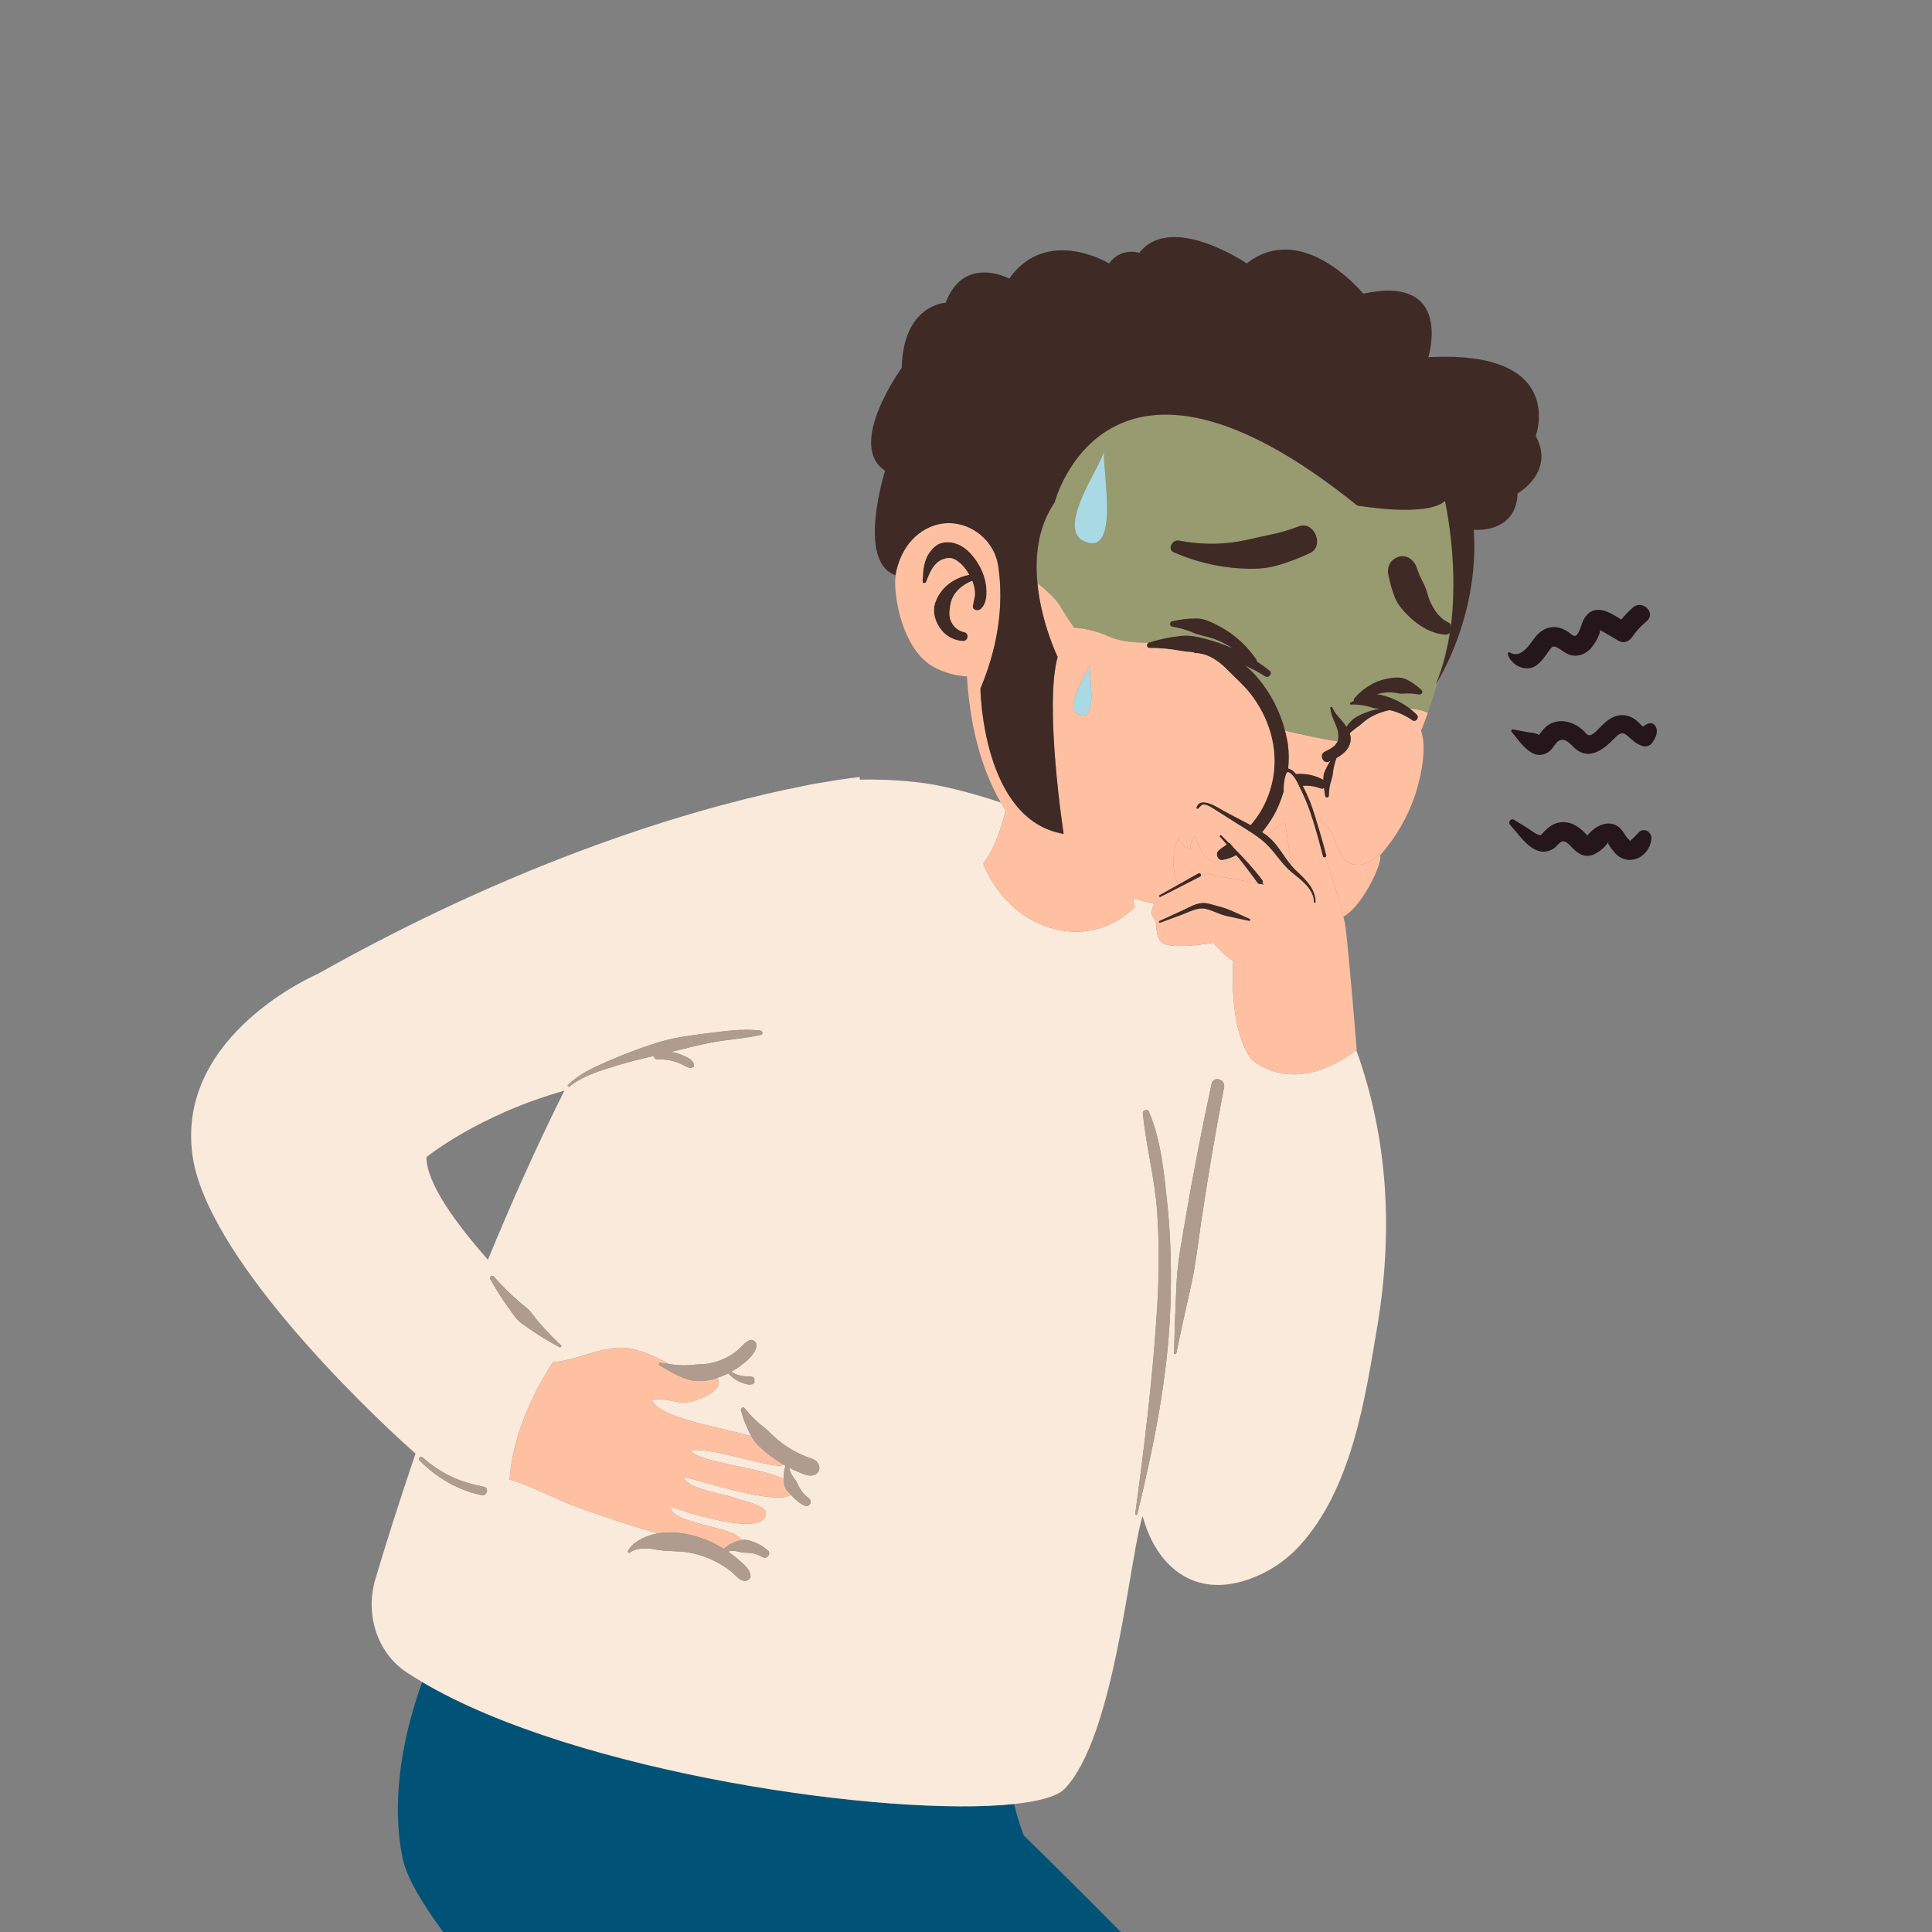
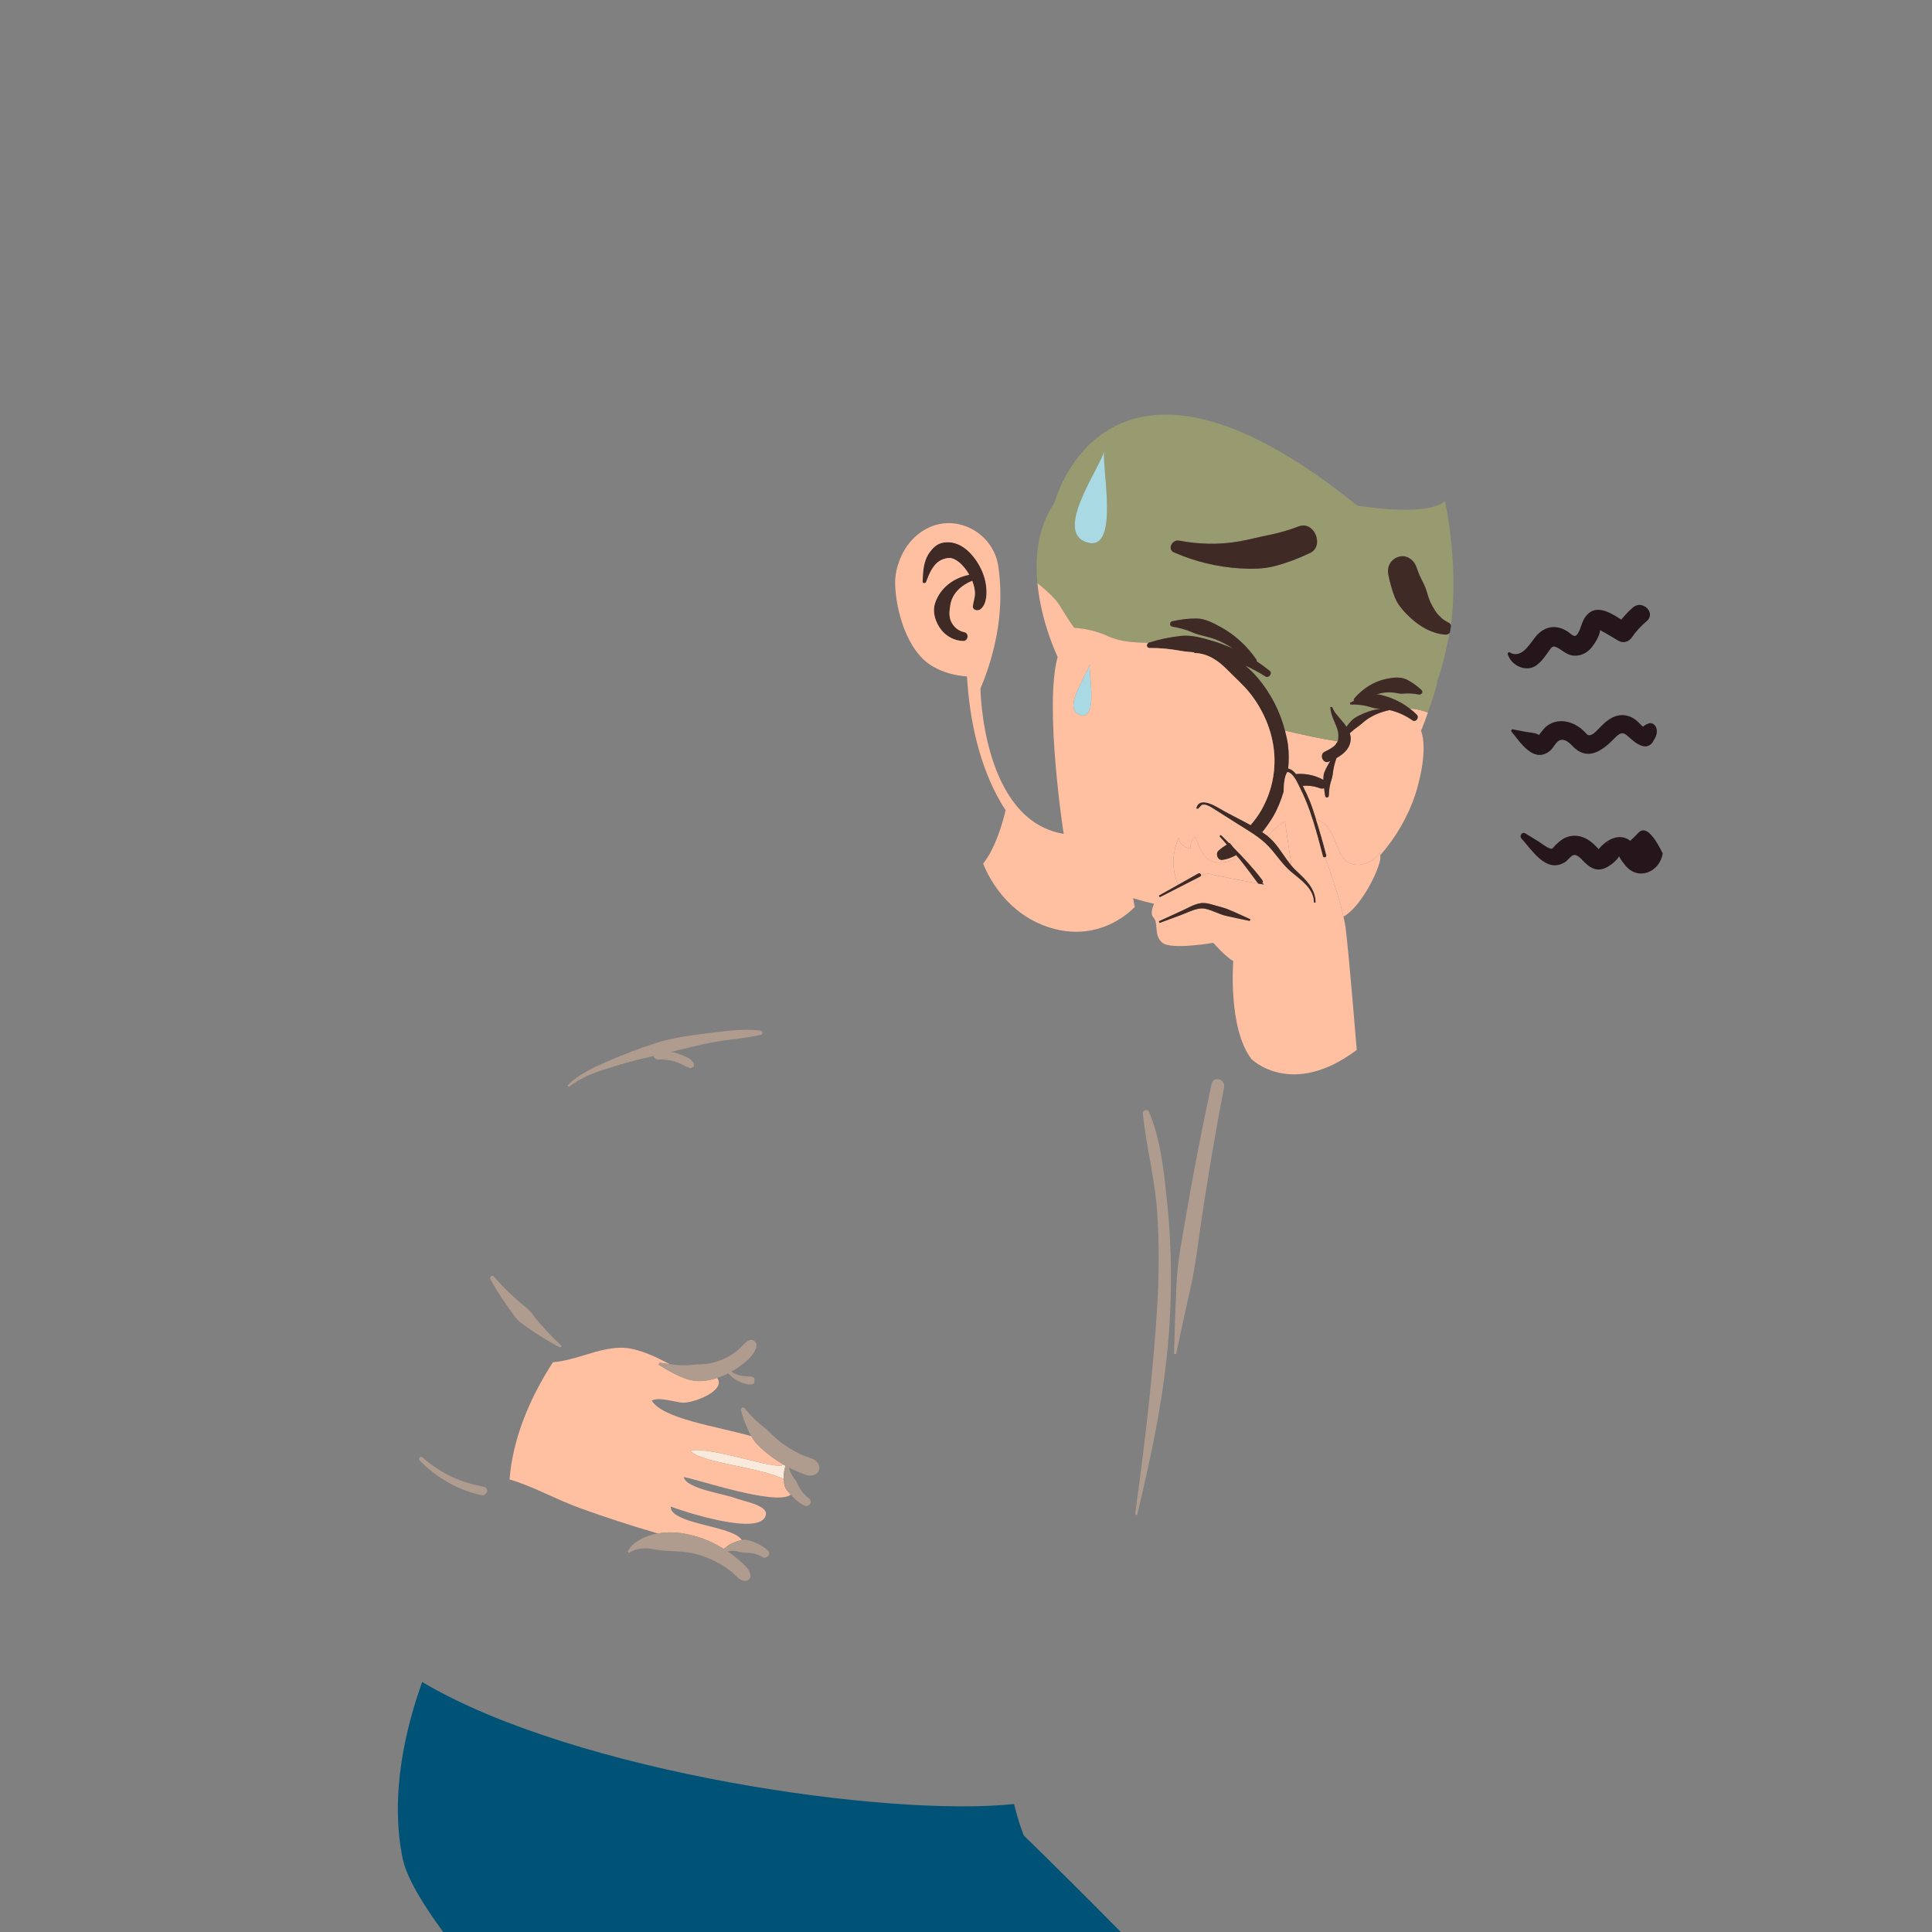
<svg xmlns="http://www.w3.org/2000/svg" version="1.1" id="栝鍣_1" x="0px" y="0px" width="500px" height="500px" viewBox="0 0 500 500" style="enable-background:new 0 0 500 500;" xml:space="preserve">
  <rect x="0" y="0" width="500" height="500" fill="#808080" stroke="none" />
  <g>
    <path style="fill:#A70F24;" d="M55.318,612.25c4.596,7.197,7.754,8.533,9.445,8.561c2.448-6.684,4.389-11.158,4.389-11.158   c5.292-0.641,13.075-0.791,22.39-0.596l14.847-12.91c-1.258,0.412-4.729,0.385-10.361-8.432c-2.26-3.529-4.638-5.867-7.056-7.295   l-35.855,28.846C53.859,610.16,54.598,611.123,55.318,612.25z" />
    <path style="fill:#003B58;" d="M214.023,618.699c2.541,0.484,5.095,0.879,7.553,1.264c3.62,0.566,7.264,0.672,10.911,0.777   c0.006,0,0.054,0.006,0.054,0.006l-0.004-0.006c2.826,0.082,5.652,0.158,8.471,0.461c1.296,0.139,1.588-2.027,0.31-2.281   c-4.146-0.822-8.46-1.447-12.748-1.795c-3.731-3.418-9.894-9.1-17.573-16.309l-3.291-1.209l-98.365-6.029l-2.951,2.568   l-14.847,12.91C126.934,609.793,184.617,615.549,214.023,618.699z" />
    <path style="fill:#005376;" d="M109.257,435.307c-4.261,11.865-8.461,29.178-5.033,45.748   c4.425,21.379,71.399,86.551,106.772,119.762c7.68,7.209,13.842,12.891,17.573,16.309c4.288,0.348,8.603,0.973,12.748,1.795   c1.278,0.254,0.986,2.42-0.31,2.281c-2.818-0.303-5.645-0.379-8.471-0.461l0.004,0.006c0,0-0.048-0.006-0.054-0.006   c-3.647-0.105-7.291-0.211-10.911-0.777c-2.458-0.385-5.012-0.779-7.553-1.264c-29.406-3.15-87.09-8.906-122.481-9.643   c-9.314-0.195-17.098-0.045-22.39,0.596c0,0-1.94,4.475-4.389,11.158c0.964,0.014,1.457-0.393,1.457-0.393l-8.166,35.441   l-2.584-0.221c-0.236,1.855-0.43,3.682-0.512,5.432c0,0,200.972,23.934,245.178,7.857c0,0,8.036-2.008,16.074-11.051   c0,0,22.103,4.02,47.221,3.016c25.115-1.006,23.236-32.15,23.236-32.15s14.939-20.094-121.695-153.715c0,0-1.256-2.959-2.526-8.15   C229.919,470.342,149.098,458.867,109.257,435.307z M268.434,543.818c10.545,12.215,20.438,24.973,30.117,37.877   c14.789,19.711,40.869,51.09,18.239,74.885l-0.364-0.281c9.051-12.104,6.894-28.973,0.657-41.846   c-6.218-12.836-15.722-24.207-24.218-35.578c-9.336-12.496-18.93-24.811-29.178-36.574c-4.855-5.576-9.857-11.025-15.038-16.301   c-5.354-5.451-11.556-10.289-16.617-15.979c-0.67-0.756,0.21-2.07,1.127-1.459c3.497,2.324,6.768,5.215,9.901,8.26   c0.987-2.414,1.685-4.965,1.949-7.559c0.136-1.338,0.443-2.615,0.655-3.941c0.222-1.379,0.306-2.779,0.312-4.176   c0.004-1.232,1.71-1.148,1.857,0c0.361,2.826,0.553,6.006-0.432,8.719c-0.955,2.637-2.281,5.105-3.931,7.369   c2.809,2.754,5.517,5.609,8.157,8.295C257.437,531.434,263.021,537.553,268.434,543.818z" />
    <path style="fill:#25161C;" d="M397.409,172.33c1.44-0.932,2.374-2.374,3.362-3.733c0.556-0.766,0.917-1.548,1.816-1.188   c1.686,0.675,2.672,2.1,4.635,2.269c1.854,0.157,3.52-0.694,4.682-2.111c0.857-1.045,2.104-3.066,2.219-4.515   c0.418,0.306,1.051,0.602,1.426,0.824c1.116,0.658,2.231,1.317,3.348,1.976c1.223,0.723,2.674,0.221,3.433-0.9   c1.081-1.6,2.38-2.974,3.854-4.221c2.468-2.089-1.097-5.623-3.548-3.548c-1.133,0.959-2.121,2.039-3.05,3.172   c-3.022-1.956-6.745-4.199-9.29-0.725c-0.963,1.313-1.1,2.968-1.955,4.32c-0.844,1.338-1.507,0.247-2.668-0.517   c-3.031-1.995-6.178-1.309-8.373,1.481c-1.578,2.005-3.703,5.776-6.733,3.843l-0.409,0.315   C390.841,172.059,394.718,174.07,397.409,172.33z" />
    <path style="fill:#25161C;" d="M426.646,187.239c-0.607,0.197-1.051,0.488-1.438,0.835c-0.702-0.591-1.329-1.373-2.017-1.871   c-1.365-0.988-3.053-1.396-4.71-0.961c-1.751,0.458-3.17,1.726-4.397,2.989c-0.653,0.67-1.285,1.446-2.137,1.876   c-0.992,0.501-1.275-0.124-1.967-0.825c-2.379-2.422-6.293-3.64-9.313-1.637c-0.714,0.475-1.23,1.092-1.754,1.758l-0.636,0.791   l-0.038,0.04c-0.506-0.574-2.521-0.673-3.173-0.798c-1.247-0.238-2.494-0.477-3.741-0.715l-0.271,0.465   c2.369,2.877,5.871,8.614,10.137,5.077c0.902-0.748,1.576-2.591,2.801-2.773c1.574-0.236,2.689,1.42,3.71,2.278   c3.692,3.109,7.362,0.126,10.054-2.624c1.133-1.159,1.99-1.949,3.329-0.802c1.314,1.127,2.364,2.28,4.095,2.754   c0.979,0.268,2.007-0.184,2.532-1.03c0.64-1.031,1.208-1.957,1.053-3.214C428.637,187.839,427.789,186.867,426.646,187.239z" />
-     <path style="fill:#25161C;" d="M424.113,215.417c-0.637,0.609-1.279,1.383-1.953,1.926c-0.43,0.346-0.061,0.448-0.514,0.049   c-1.152-1.019-1.574-2.614-2.932-3.521c-2.801-1.871-6.047,0.051-7.923,2.371l-0.567-0.624c-0.747-0.781-1.625-1.521-2.576-2.042   c-1.945-1.063-4.208-1.134-6.113,0.048c-0.76,0.472-1.487,1.143-2.111,1.786c-0.521,0.54-0.518,0.868-1.222,0.643   c-0.993-0.318-2.087-1.257-2.972-1.802c-1.135-0.695-2.27-1.392-3.403-2.088c-0.831-0.51-1.642,0.628-1.013,1.314   c2.868,3.132,6.436,9.154,11.309,6.102c0.641-0.403,1.518-1.714,2.297-1.833c0.83-0.127,1.771,0.913,2.256,1.419   c1.572,1.646,3.216,2.938,5.6,2.049c1.18-0.438,3.071-1.841,3.712-2.972c0.036-0.064,0.058-0.081,0.087-0.123   c0.042,0.045,0.083,0.085,0.136,0.199c0.339,0.729,0.962,1.464,1.46,2.092c3.295,4.138,8.975,1.796,9.704-3.094   C427.648,215.477,425.633,213.959,424.113,215.417z M416.068,218.11C415.89,218.098,415.925,217.958,416.068,218.11L416.068,218.11   z M416.244,218.089c-0.08,0.032-0.116,0.021-0.163,0.019C416.315,217.774,416.342,218.05,416.244,218.089z" />
+     <path style="fill:#25161C;" d="M424.113,215.417c-0.637,0.609-1.279,1.383-1.953,1.926c-0.43,0.346-0.061,0.448-0.514,0.049   c-2.801-1.871-6.047,0.051-7.923,2.371l-0.567-0.624c-0.747-0.781-1.625-1.521-2.576-2.042   c-1.945-1.063-4.208-1.134-6.113,0.048c-0.76,0.472-1.487,1.143-2.111,1.786c-0.521,0.54-0.518,0.868-1.222,0.643   c-0.993-0.318-2.087-1.257-2.972-1.802c-1.135-0.695-2.27-1.392-3.403-2.088c-0.831-0.51-1.642,0.628-1.013,1.314   c2.868,3.132,6.436,9.154,11.309,6.102c0.641-0.403,1.518-1.714,2.297-1.833c0.83-0.127,1.771,0.913,2.256,1.419   c1.572,1.646,3.216,2.938,5.6,2.049c1.18-0.438,3.071-1.841,3.712-2.972c0.036-0.064,0.058-0.081,0.087-0.123   c0.042,0.045,0.083,0.085,0.136,0.199c0.339,0.729,0.962,1.464,1.46,2.092c3.295,4.138,8.975,1.796,9.704-3.094   C427.648,215.477,425.633,213.959,424.113,215.417z M416.068,218.11C415.89,218.098,415.925,217.958,416.068,218.11L416.068,218.11   z M416.244,218.089c-0.08,0.032-0.116,0.021-0.163,0.019C416.315,217.774,416.342,218.05,416.244,218.089z" />
    <path style="fill:#F9EADC;" d="M203.273,379.33c-0.162-0.09-0.317-0.193-0.48-0.287c-1.717,1.637-18.133-4.666-24.169-3.676   c2.288,3.191,18.058,4.313,24.225,7.428c-0.004-0.283-0.033-0.582-0.024-0.844C202.854,381.063,203.033,380.188,203.273,379.33z" />
    <path style="fill:#FFC0A1;" d="M368.313,183.988c-1.166-0.353-2.329-0.55-3.494-0.632c0.646,0.494,1.262,1.028,1.84,1.606   c0.73,0.73-0.25,2.079-1.125,1.459c-1.774-1.253-3.783-2.16-5.897-2.651c-0.011,0.002-0.021,0.003-0.032,0.005   c-2.016,0.426-3.942,1.165-5.668,2.301c-0.98,0.646-1.778,1.515-2.742,2.164c-0.678,0.456-1.278,0.991-1.883,1.527   c0.149,0.435,0.252,0.875,0.25,1.32c-0.001,2.46-1.719,4.011-3.687,5.094c-0.479,1.358-0.825,2.75-0.964,4.194   c-0.09,0.929-0.508,1.837-0.7,2.756c-0.192,0.925-0.291,1.858-0.32,2.803c-0.017,0.512-0.792,0.647-0.912,0.124   c-0.159-0.693-0.224-1.403-0.303-2.108c-0.147,0.071-0.294,0.156-0.462,0.159c-0.433,0.007-0.814-0.196-1.215-0.326   c-1.236-0.401-2.6-0.507-3.85-0.41c0.678,1.332,1.311,2.685,1.867,4.069c0.59,1.466,1.045,2.98,1.528,4.483   c4.403,1.731,4.566,5.538,6.343,8.961c2.427,4.67,7.815,3.159,10.316-0.313c-0.057,0.26-0.029,0.511-0.004,0.764   c4.085-4.643,7.23-10.137,9.036-15.604c1.198-3.626,3.257-11.843,1.529-16.642c0.1-0.245,0.21-0.498,0.309-0.742   c0.515-1.307,1.03-2.616,1.467-3.964l-0.991-0.317L368.313,183.988z" />
    <path style="fill:#FFC0A1;" d="M333.386,198.912c0.812,0.177,1.478,0.738,2.014,1.433c0.313-0.045,0.632-0.059,0.957-0.06   c1.669-0.009,3.345,0.312,4.884,0.953c0.366,0.153,0.845,0.351,1.258,0.61c-0.016-0.684,0.013-1.373,0.248-1.953   c0.422-1.035,0.944-2.012,1.534-2.946c-0.144,0.062-0.29,0.13-0.432,0.189c-1.47,0.61-2.465-1.857-1.074-2.547   c0.992-0.493,2.02-0.998,2.784-1.77l0.635-0.939c0.002-0.006,0-0.012,0.003-0.016c-4.55-0.689-9.101-1.726-13.651-2.788   c0.32,1.256,0.623,2.519,0.788,3.816C333.589,194.9,333.554,196.912,333.386,198.912z" />
    <path style="fill:#3F2A25;" d="M255.15,151.193c-0.336-2.191-1.286-4.367-2.543-6.187c-1.355-1.961-3.163-3.747-5.51-4.426   c-1.146-0.33-2.437-0.347-3.582-0.007c-1.227,0.363-2.194,1.361-2.928,2.37c-1.585,2.178-1.742,4.951-1.817,7.544   c-0.017,0.563,0.735,0.572,0.913,0.116c0.81-2.081,1.708-4.518,3.804-5.625c0.593-0.312,1.605-0.604,2.35-0.583l0.126,0.012   l0.433,0.103l0.357,0.11c0.483,0.205,0.986,0.521,1.379,0.833c1.077,0.854,1.999,2.032,2.71,3.294   c-3.983,0.786-7.452,3.264-8.826,7.281c-0.817,2.386,0.104,5.175,1.647,7.064c1.384,1.692,3.438,2.753,5.628,2.803   c1.291,0.029,1.586-2.015,0.289-2.284c-1.498-0.312-2.662-1.26-3.36-2.615c-0.728-1.417-0.49-3.053-0.265-4.449   c0.49-3.044,2.91-5.126,5.641-6.23l0.102,0.229c0.358,0.977,0.605,1.989,0.617,3.033c0.012,1.14-0.432,2.154-0.541,3.275   c-0.107,1.106,1.295,1.363,1.979,0.814C255.51,156.261,255.461,153.205,255.15,151.193z" />
    <path style="fill:#989A70;" d="M372.713,174.117c0.377-1.259,0.723-2.549,0.989-3.805l0.239-0.912   c0.277-1.189,0.515-2.378,0.791-3.528c0.145-0.663,0.26-1.344,0.377-2.019c-0.277,0.259-0.639,0.422-1.074,0.39   c-3.363-0.253-6.287-1.917-8.759-4.136c-1.652-1.483-3.415-3.354-4.25-5.409c-0.78-1.915-1.304-3.936-1.718-5.957   c-0.426-2.073,0.582-3.973,2.631-4.636c2.025-0.655,3.988,0.774,4.635,2.632c0.174,0.499,0.354,0.995,0.545,1.487l0.285,0.718   c-0.012-0.037-0.012-0.035-0.021-0.067c-0.103-0.253-0.277-0.833,0,0c0.004,0.013,0.012,0.034,0.016,0.044   c0.355,0.802,0.758,1.574,1.154,2.355c0.537,1.055,0.765,2.188,1.145,3.299l0.369,0.992l0.203,0.442   c0.314,0.657,0.664,1.296,1.059,1.908l0.504,0.726l0.074,0.091l0.342,0.391l0.702,0.711l0.302,0.268l0.227,0.188l0.183,0.126   l0.401,0.261l0.816,0.449c0.29,0.142,0.475,0.367,0.605,0.618c0.025-0.155,0.063-0.318,0.082-0.471   c0.041-0.22,0.059-0.42,0.096-0.637c1.726-15.925-1.703-30.983-1.703-30.983c-4.7,4.309-22.713,1.175-22.713,1.175   c-65.006-52.475-78.32-0.783-78.32-0.783c-4.36,6.384-5.105,13.995-4.447,20.862c1.955,1.582,4.608,3.881,5.76,5.768   c1.347,2.22,2.537,4.162,3.766,5.789c2.973,0.198,5.986,0.912,8.84,2.22c3.075,1.403,6.638,1.614,10.412,1.673   c0.016-0.006,0.02-0.022,0.033-0.026c2.754-0.881,5.568-1.458,8.441-1.761c2.659-0.281,5.619,0.585,8.162,1.33   c1.768,0.519,3.473,1.191,5.146,1.932c-1.463-0.979-3.023-1.815-4.684-2.428c-1.833-0.677-3.802-0.904-5.587-1.67   c-1.74-0.748-3.591-1.251-5.452-1.58c-0.685-0.122-0.643-1.194,0-1.345c2.099-0.491,4.26-0.752,6.415-0.736   c2.103,0.016,4.308,1.19,6.124,2.176c3.731,2.025,6.893,4.954,9.29,8.449c0.108,0.157,0.093,0.313,0.089,0.467   c1.152,0.76,2.27,1.572,3.348,2.441c0.83,0.669-0.258,2.025-1.125,1.459c-1.657-1.077-3.398-1.981-5.18-2.798   c1.216,0.999,2.322,2.104,3.273,3.238c3.322,3.961,5.723,8.594,6.994,13.575c4.551,1.063,9.102,2.099,13.651,2.788   c0.165-0.495,0.177-1.086,0.169-1.622c-0.018-1.265-0.603-2.466-1.087-3.606c-0.496-1.168-0.94-2.34-0.995-3.621l0.457-0.062   c0.567,1.516,1.748,2.62,2.758,3.84c0.322,0.391,0.65,0.837,0.958,1.304c0.419-0.583,0.864-1.142,1.364-1.639   c0.859-0.856,2.137-1.414,3.238-1.885c1.336-0.572,2.738-0.926,4.162-1.159c-0.574-0.022-1.156-0.035-1.703-0.172   c-0.65-0.162-1.277-0.397-1.934-0.544c-1.35-0.302-2.723-0.404-4.102-0.353l-0.117-0.433c0.32-0.188,0.664-0.332,0.998-0.5   c-0.043-0.246-0.004-0.514,0.225-0.774c2.104-2.412,4.895-4.234,8.045-4.911c1.717-0.369,3.773-0.666,5.393,0.132   c1.415,0.698,2.701,1.649,3.857,2.716c0.551,0.506-0.041,1.286-0.678,1.165c-1.38-0.265-2.773-0.349-4.174-0.212   c-0.715,0.07-1.474-0.166-2.121-0.254c-0.529-0.073-1.217-0.098-1.809-0.083c-0.963,0.023-1.896,0.221-2.811,0.492   c0.735,0.031,1.527,0.265,2.209,0.467c2.286,0.675,4.436,1.759,6.318,3.204c1.165,0.082,2.328,0.279,3.494,0.632l0.236,0.079   l0.991,0.317c0.596-1.626,1.11-3.211,1.626-4.837c0.355-1.128,0.669-2.258,0.98-3.388c-0.335,0.564-0.537,0.876-0.537,0.876   C372.021,176.082,372.367,175.1,372.713,174.117z M280.835,140.197c-7.851-3.056,3.93-19.306,4.904-23.41   C285.227,121.761,289.896,143.726,280.835,140.197z M339.03,143.12c-2.889,1.362-5.873,2.527-8.963,3.349   c-2.958,0.787-5.978,0.821-9.019,0.64c-5.971-0.357-11.739-1.757-17.217-4.146c-1.854-0.81-0.432-3.388,1.289-3.056   c5.095,0.98,10.428,1.106,15.549,0.208c2.613-0.459,5.177-1.155,7.779-1.668c2.619-0.517,5.178-1.271,7.674-2.22   C340.131,134.698,342.851,141.316,339.03,143.12z" />
    <path style="fill:#3F2A25;" d="M336.123,136.225c-2.496,0.95-5.055,1.704-7.674,2.22c-2.603,0.514-5.166,1.209-7.779,1.668   c-5.121,0.899-10.454,0.773-15.549-0.208c-1.721-0.333-3.144,2.246-1.289,3.056c5.478,2.39,11.246,3.789,17.217,4.146   c3.041,0.181,6.061,0.147,9.019-0.64c3.09-0.821,6.074-1.986,8.963-3.349C342.851,141.316,340.131,134.698,336.123,136.225z" />
    <path style="fill:#3F2A25;" d="M374.879,161.126l-0.816-0.449l-0.401-0.261l-0.183-0.126l-0.227-0.188l-0.302-0.268l-0.702-0.711   l-0.342-0.391l-0.074-0.091l-0.504-0.726c-0.395-0.612-0.744-1.251-1.059-1.908l-0.203-0.442l-0.369-0.992   c-0.38-1.111-0.607-2.244-1.145-3.299c-0.396-0.781-0.799-1.553-1.154-2.355c-0.004-0.01-0.012-0.031-0.016-0.044   c0.01,0.032,0.01,0.031,0.021,0.067l-0.285-0.718c-0.191-0.492-0.371-0.988-0.545-1.487c-0.646-1.857-2.609-3.287-4.635-2.632   c-2.049,0.663-3.057,2.563-2.631,4.636c0.414,2.021,0.938,4.042,1.718,5.957c0.835,2.055,2.598,3.926,4.25,5.409   c2.472,2.219,5.396,3.883,8.759,4.136c0.436,0.032,0.797-0.13,1.074-0.39c0.054-0.051,0.096-0.112,0.143-0.17   c0.094-0.625,0.193-1.248,0.271-1.872c-0.011-0.023-0.027-0.045-0.039-0.067C375.354,161.493,375.169,161.268,374.879,161.126z" />
    <path style="fill:#A9DAE3;" d="M285.739,116.787c-0.975,4.104-12.755,20.354-4.904,23.41   C289.896,143.726,285.227,121.761,285.739,116.787z" />
    <path style="fill:#A9DAE3;" d="M279.3,184.979c5.036,1.961,2.442-10.245,2.727-13.008   C281.484,174.251,274.938,183.281,279.3,184.979z" />
    <path style="fill:#3F2A25;" d="M297.476,167.697c2.698-0.026,5.327,0.243,7.98,0.72c1.183,0.214,2.382,0.306,3.58,0.401L309.06,169   c3.556,0.034,6.358,2.063,8.749,4.521c1.883,1.935,3.938,3.69,5.629,5.81c3.436,4.306,5.76,9.664,6.286,15.164   c0.502,5.249-0.661,10.527-3.263,15.11c-0.796,1.402-1.759,2.689-2.799,3.913c-2.266-1.262-4.623-2.403-6.84-3.618   c-1.579-0.865-6.436-4.237-7.249-0.669l0.448,0.123l1.014-1.041c0.537-0.136,1.039-0.082,1.505,0.165   c0.402,0.144,0.742,0.344,1.104,0.563c0.739,0.448,1.464,0.924,2.194,1.386c1.48,0.938,2.961,1.876,4.441,2.814   c2.788,1.766,5.701,3.372,7.991,5.786c2.049,2.158,3.573,4.695,5.874,6.627c2.506,2.107,5.873,4.285,5.893,7.951h0.466   c0.005-3.703-2.657-6.066-5.159-8.427c-0.811-0.767-1.506-1.643-2.168-2.55c-1.618-2.213-3.016-4.628-5.156-6.31   c-0.039-0.032-0.065-0.074-0.106-0.105c-0.537-0.41-1.118-0.771-1.688-1.145l0.464,0.262l0.016,0.019   c1.089-1.354,2.044-2.729,2.782-3.979c1.188-2.009,2.033-4.176,2.709-6.39c0.041-2.285,0.302-4.309,0.997-5.193   c1.594,0.294,2.673,3.037,3.269,4.215c0.964,1.913,1.782,3.895,2.504,5.911c0.627,1.761,1.172,3.549,1.686,5.346   c0.079,0.275,0.166,0.547,0.242,0.823c0.512,1.829,0.992,3.666,1.466,5.504c0.083,0.321,0.386,0.37,0.62,0.269   c0.191-0.082,0.344-0.257,0.275-0.517c-0.814-3.161-1.707-6.308-2.71-9.418c-0.483-1.503-0.938-3.017-1.528-4.483   c-0.557-1.384-1.189-2.737-1.867-4.069c1.25-0.097,2.613,0.009,3.85,0.41c0.4,0.13,0.782,0.333,1.215,0.326   c0.168-0.003,0.314-0.088,0.462-0.159c0.079,0.705,0.144,1.415,0.303,2.108c0.12,0.523,0.896,0.388,0.912-0.124   c0.029-0.944,0.128-1.878,0.32-2.803c0.192-0.919,0.61-1.827,0.7-2.756c0.139-1.444,0.485-2.836,0.964-4.194   c1.968-1.083,3.686-2.633,3.687-5.094c0.002-0.444-0.101-0.885-0.25-1.32c0.604-0.536,1.205-1.071,1.883-1.527   c0.964-0.649,1.762-1.519,2.742-2.164c1.726-1.136,3.652-1.875,5.668-2.301c0.008-0.002,0.014-0.005,0.021-0.006   c0.005,0,0.007,0,0.012,0.001c2.114,0.491,4.123,1.398,5.897,2.651c0.875,0.619,1.855-0.729,1.125-1.459   c-0.578-0.578-1.194-1.112-1.84-1.606c-1.883-1.445-4.032-2.529-6.318-3.204c-0.682-0.202-1.474-0.436-2.209-0.467   c0.914-0.271,1.848-0.468,2.811-0.492c0.592-0.015,1.279,0.01,1.809,0.083c0.647,0.089,1.406,0.325,2.121,0.254   c1.4-0.136,2.794-0.052,4.174,0.212c0.637,0.121,1.229-0.659,0.678-1.165c-1.156-1.067-2.442-2.019-3.857-2.716   c-1.619-0.798-3.676-0.5-5.393-0.132c-3.15,0.676-5.941,2.499-8.045,4.911c-0.229,0.26-0.268,0.528-0.225,0.774   c-0.334,0.168-0.678,0.313-0.998,0.5l0.117,0.433c1.379-0.051,2.752,0.051,4.102,0.353c0.656,0.146,1.283,0.382,1.934,0.544   c0.547,0.137,1.129,0.149,1.703,0.172c-1.424,0.232-2.826,0.586-4.162,1.159c-1.102,0.471-2.379,1.029-3.238,1.885   c-0.5,0.498-0.945,1.057-1.364,1.639c-0.308-0.467-0.636-0.914-0.958-1.304c-1.01-1.221-2.19-2.324-2.758-3.84l-0.457,0.062   c0.055,1.281,0.499,2.453,0.995,3.621c0.484,1.141,1.069,2.342,1.087,3.606c0.008,0.536-0.004,1.127-0.169,1.622   c-0.003,0.004-0.001,0.01-0.003,0.016l-0.635,0.939c-0.765,0.771-1.792,1.276-2.784,1.77c-1.391,0.689-0.396,3.157,1.074,2.547   c0.142-0.059,0.288-0.127,0.432-0.189c-0.59,0.934-1.112,1.912-1.534,2.946c-0.235,0.58-0.264,1.269-0.248,1.953   c-0.413-0.26-0.892-0.457-1.258-0.61c-1.539-0.642-3.215-0.962-4.884-0.953c-0.325,0.001-0.644,0.015-0.957,0.06   c-0.536-0.695-1.202-1.256-2.014-1.433c0.168-2,0.203-4.012-0.053-6.018c-0.165-1.297-0.468-2.56-0.788-3.816   c-1.271-4.98-3.672-9.614-6.994-13.575c-0.951-1.134-2.058-2.239-3.273-3.238c1.781,0.816,3.522,1.721,5.18,2.798   c0.867,0.566,1.955-0.79,1.125-1.459c-1.078-0.869-2.195-1.682-3.348-2.441c0.004-0.153,0.02-0.31-0.089-0.467   c-2.397-3.495-5.559-6.424-9.29-8.449c-1.816-0.986-4.021-2.16-6.124-2.176c-2.155-0.016-4.316,0.246-6.415,0.736   c-0.643,0.151-0.685,1.223,0,1.345c1.861,0.329,3.712,0.833,5.452,1.58c1.785,0.766,3.754,0.993,5.587,1.67   c1.66,0.613,3.221,1.449,4.684,2.428c-1.674-0.741-3.379-1.414-5.146-1.932c-2.543-0.745-5.503-1.611-8.162-1.33   c-2.873,0.303-5.688,0.88-8.441,1.761c-0.014,0.004-0.018,0.021-0.033,0.026C296.577,166.622,296.683,167.705,297.476,167.697z" />
    <path style="fill:#003B58;" d="M247.402,509.865c0.984-2.713,0.793-5.893,0.432-8.719c-0.147-1.148-1.854-1.232-1.857,0   c-0.006,1.396-0.09,2.797-0.312,4.176c-0.212,1.326-0.52,2.604-0.655,3.941c-0.265,2.594-0.962,5.145-1.949,7.559   c-3.134-3.045-6.404-5.936-9.901-8.26c-0.917-0.611-1.797,0.703-1.127,1.459c5.062,5.689,11.264,10.527,16.617,15.979   c5.181,5.275,10.183,10.725,15.038,16.301c10.248,11.764,19.842,24.078,29.178,36.574c8.496,11.371,18,22.742,24.218,35.578   c6.236,12.873,8.394,29.742-0.657,41.846l0.364,0.281c22.63-23.795-3.45-55.174-18.239-74.885   c-9.68-12.904-19.572-25.662-30.117-37.877c-5.412-6.266-10.997-12.385-16.805-18.289c-2.641-2.686-5.349-5.541-8.157-8.295   C245.121,514.971,246.447,512.502,247.402,509.865z" />
    <path style="fill:#FFC0A1;" d="M310.125,226.053c0.394-0.223,0.758,0.19,0.691,0.522c1.055-0.36,1.883-0.553,2.243-0.434   c1.13,0.378,9.488,1.958,12.771,2.573c-0.113-0.047-0.235-0.075-0.322-0.193c-1.57-2.097-3.092-4.219-4.752-6.251   c-0.145-0.177-0.307-0.339-0.453-0.517c-0.96,0.514-1.895,1.142-2.945,1.323c-5.146,0.889-6.422-2.176-7.983-6.567   c-0.928,0.647-1.368,1.976-1.251,3.126c-1.467-0.243-2.898-1.312-3.126-2.814c-1.707,4.367-1.775,7.906-0.122,12.18   C306.624,228.019,308.375,227.035,310.125,226.053z" />
    <path style="fill:#FFC0A1;" d="M333.176,222.631l1.032,1.162l-1.411-9.399c0,0-0.089-0.692-0.2-1.748   c-1.597,0.766-3.083,2.181-4.577,3.675C330.16,218.003,331.558,220.418,333.176,222.631z" />
    <path style="fill:#FFC0A1;" d="M346.887,220.886c-1.776-3.423-1.939-7.23-6.343-8.961c1.003,3.11,1.896,6.257,2.71,9.418   c0.068,0.259-0.084,0.435-0.275,0.517c1.605,4.581,3.678,10.826,4.715,15.354c4.394-2.397,8.906-11.369,9.51-14.765   c0.072-0.399,0.029-0.758-0.004-1.112c-0.025-0.253-0.053-0.503,0.004-0.764C354.702,224.045,349.313,225.557,346.887,220.886z" />
    <path style="fill:#3F2A25;" d="M326.166,228.778c0.608,0.114,0.992,0.184,0.992,0.184l-0.428-0.518   C326.613,228.634,326.41,228.753,326.166,228.778z" />
-     <path style="fill:#F9EADC;" d="M323.868,274.078c-6.108-7.99-4.698-25.378-4.698-25.378c-1.881-0.94-5.17-4.7-5.17-4.7   s-10.81,1.881-13.158,0c-2.351-1.879-0.939-5.169-2.351-6.578c-0.713-0.714-0.461-2.148,0.203-3.516   c-1.823-0.408-3.638-0.896-5.437-1.449c0.203,1.438,0.427,2.248,0.427,2.248s-8.318,9.405-21.604,5.476   c-13.288-3.932-17.629-16.711-17.629-16.711c3.023-3.749,4.879-9.938,5.808-13.793c-0.426-0.651-0.849-1.301-1.243-1.979   c-8.355-2.767-16.004-4.678-22.152-5.313c-5.412-0.558-10.135-0.709-14.36-0.616c0.012-0.41,0.018-0.671,0.018-0.671   s-3.513,0.325-9.946,1.454c-1.699,0.251-3.273,0.544-4.708,0.878c-22.413,4.394-68.683,16.556-125.689,48.647   c0,0-36.585,15.594-32.386,46.781c3.438,25.541,42.654,63.934,57.739,77.336c-4.45,13.086-7.941,24.287-10.362,32.381   c-2.775,9.289,0.481,19.215,8.067,24.232c1.282,0.85,2.636,1.68,4.021,2.498c39.841,23.561,120.662,35.035,153.189,31.57   c6.617-0.705,11.274-2.016,13.136-3.982c12.547-13.242,16.344-56.461,19.784-69.365c0.084-0.313,0.213-0.738,0.345-1.172   c3.109,11.799,12.104,21.021,26.16,16.789c5.482-1.65,10.506-4.801,14.379-9.018c13.541-14.744,17.012-37.889,20.181-56.803   c4.087-24.381,2.89-48.404-5.413-71.523C334.166,284.363,323.868,274.078,323.868,274.078z M130.185,336.426   c-1.179-1.754-2.273-3.563-3.296-5.41c-0.301-0.541,0.445-1.16,0.875-0.676c1.403,1.578,2.87,3.102,4.404,4.557   c0.771,0.732,1.559,1.447,2.361,2.146c0.76,0.662,1.619,1.26,2.33,1.971c0.744,0.744,1.346,1.689,2.021,2.496   c0.65,0.779,1.317,1.545,1.998,2.297c1.421,1.564,2.909,3.064,4.456,4.504l-0.338,0.439c-1.914-1.008-3.788-2.09-5.606-3.258   c-0.881-0.566-1.749-1.15-2.605-1.752c-0.884-0.625-1.884-1.236-2.658-1.992c-0.775-0.758-1.402-1.756-2.046-2.627   C131.429,338.236,130.796,337.34,130.185,336.426z M157.279,274.662c4.067-1.777,8.221-3.354,12.446-4.711   c4.247-1.363,8.745-1.961,13.16-2.51c4.508-0.559,9.37-1.293,13.89-0.73c0.578,0.072,0.809,0.938,0.147,1.094   c-4.179,0.99-8.555,1.184-12.782,1.99c-3.541,0.674-7.005,1.631-10.504,2.447c0.509,0.094,1.025,0.166,1.521,0.316   c0.813,0.244,1.609,0.566,2.373,0.943c0.402,0.199,0.844,0.404,1.181,0.705l0.781,0.842l0.13,1.014l-0.943,0.385l-1.045-0.387   c-0.408-0.154-0.775-0.406-1.165-0.602c-0.612-0.309-1.249-0.553-1.905-0.752c-1.422-0.426-2.843-0.586-4.328-0.504   c-0.533,0.029-0.972-0.414-1.072-0.916c-3.166,0.719-6.316,1.496-9.426,2.449c-4.338,1.328-8.913,2.648-12.481,5.564l-0.394-0.395   C149.783,277.986,153.543,276.295,157.279,274.662z M110.366,299.459c0,0,13.303-10.887,35.7-17.201   c-7.259,14.488-13.875,29.352-19.785,43.756C117.785,316.408,110.366,306.121,110.366,299.459z M109.38,377.191   c2.229,1.992,4.726,3.656,7.423,4.949c2.696,1.293,5.522,2.07,8.445,2.65c1.409,0.279,0.809,2.43-0.592,2.152   c-6.046-1.203-11.767-4.605-16.065-8.963C108.083,377.465,108.848,376.717,109.38,377.191z M192.467,409.107   c-1.313-0.264-2.252-1.619-3.27-2.426c-1-0.791-2.076-1.492-3.186-2.119c-2.28-1.287-4.738-2.184-7.305-2.699   c-2.984-0.6-6.006-0.256-8.982-0.84c-2.363-0.465-4.877-0.586-6.916,0.895l-0.381-0.383c1.323-2.451,3.904-3.65,6.473-4.406   c0.449-0.131,0.902-0.18,1.355-0.266c-0.226-0.068-0.466-0.146-0.689-0.211c-6.479-1.885-12.933-4.016-19.284-6.293   c-6.413-2.295-12.302-5.717-18.4-7.475c0.774-10.709,5.44-21.451,11.222-30.34c5.917-0.465,11.498-3.633,17.441-3.756   c3.831-0.08,8.187,1.904,11.569,3.627c0.413,0.209,0.808,0.422,1.204,0.633c1.59,0.209,3.187,0.361,4.793,0.273   c1.08-0.061,2.129-0.23,3.211-0.252c0.897-0.016,1.779-0.109,2.658-0.297c1.975-0.42,3.815-1.184,5.508-2.289   c0.781-0.51,1.501-1.09,2.173-1.74c0.78-0.758,1.331-1.5,2.359-1.92c0.808-0.33,1.829,0.51,1.764,1.342   c-0.179,2.277-2.721,4.234-4.429,5.516c-0.668,0.502-1.406,0.902-2.137,1.311c0.707,0.426,1.453,0.783,2.257,0.98   c0.602,0.148,1.073,0.215,1.692,0.227l0.895-0.027l0.829,0.234l0.344,0.273v1.184l-0.456,0.365l-1.061,0.092l-0.966-0.223   c-0.657-0.191-1.3-0.457-1.901-0.779c-0.896-0.48-1.662-1.145-2.354-1.885c-0.93,0.469-1.906,0.838-2.897,1.152   c2.435,3.379-6.267,6.566-8.891,6.428c-1.805-0.098-6.517-1.627-8.028-0.514c2.938,4.695,16.511,6.566,25.779,9.191   c-0.135-0.238-0.282-0.467-0.411-0.723c-0.969-1.91-1.741-3.918-2.283-5.992c-0.129-0.496,0.571-1.002,0.933-0.541   c1.222,1.553,2.602,2.969,4.12,4.232c0.769,0.641,1.562,1.203,2.261,1.922c0.689,0.711,1.414,1.383,2.171,2.02   c1.413,1.189,3.082,2.281,4.793,3.184c0.819,0.432,1.636,0.818,2.407,1.119c1.067,0.418,2.342,0.613,3.082,1.553   c0.921,1.174,0.635,2.752-0.86,3.264c-1.265,0.43-2.489-0.146-3.659-0.613c-0.957-0.385-1.892-0.818-2.813-1.283   c0.173,0.537,0.313,1.086,0.584,1.588c0.215,0.396,0.457,0.779,0.72,1.145l0.184,0.248l0.083,0.094   c0.265,0.328,0.413,0.609,0.572,0.998l0.044,0.107l0.132,0.281l0.323,0.617c0.204,0.359,0.487,0.803,0.694,1.074   c0.436,0.576,1.1,1.246,1.746,1.717c1.154,0.842,0.181,2.557-1.126,1.926c-1.368-0.658-2.497-1.676-3.498-2.809   c-3.874,3.037-25.022-4.271-27.716-4.553c0.68,3.051,10.463,4.307,13.485,5.506c1.531,0.609,8.076,1.746,7.792,4.078   c-0.766,6.291-22.59-1.141-24.613-1.943c-0.354,3.563,10.651,4.762,15.392,6.672c1.729,0.693,2.618,1.383,2.978,2.008   c0.184-0.029,0.373-0.111,0.551-0.111c1.154,0,2.433,0.521,3.466,0.982c0.999,0.447,1.904,1.064,2.726,1.787   c0.972,0.855-0.285,2.375-1.351,1.75c-0.774-0.453-1.581-0.775-2.455-0.977c-0.843-0.195-1.662-0.115-2.607-0.232   c-0.876-0.105-1.685-0.4-2.581-0.432c-0.469-0.016-0.923,0.104-1.383,0.158c1.18,0.807,2.329,1.678,3.374,2.65   c1.107,1.027,2.351,2.039,2.515,3.602C194.331,408.729,193.263,409.268,192.467,409.107z M313.568,280.482   c0.457-2.115,3.629-1.203,3.225,0.891c-2.215,11.527-4.194,23.096-5.91,34.709c-0.857,5.799-1.482,11.619-2.793,17.336   c-1.299,5.662-2.531,11.34-3.711,17.029l-0.547-0.074c0.152-6.043,0.365-12.082,0.651-18.117c0.265-5.592,1.342-11.1,2.281-16.611   C308.769,303.873,311.047,292.154,313.568,280.482z M294.338,391.875c-0.087,0.357-0.586,0.195-0.539-0.148   c2.389-17.52,4.548-35.271,5.646-52.922c0.52-8.355,0.597-16.744,0.032-25.1c-0.587-8.668-2.867-17.031-3.709-25.604   c-0.079-0.803,1.233-1.176,1.557-0.424c3.171,7.367,3.979,16.23,4.798,24.18c0.923,8.947,1.091,17.963,0.747,26.947   C302.174,356.949,298.555,374.266,294.338,391.875z" />
    <path style="fill:#AF9C8F;" d="M302.122,311.857c-0.819-7.949-1.627-16.813-4.798-24.18c-0.323-0.752-1.636-0.379-1.557,0.424   c0.842,8.572,3.122,16.936,3.709,25.604c0.564,8.355,0.487,16.744-0.032,25.1c-1.098,17.65-3.257,35.402-5.646,52.922   c-0.047,0.344,0.452,0.506,0.539,0.148c4.217-17.609,7.836-34.926,8.531-53.07C303.213,329.82,303.045,320.805,302.122,311.857z" />
    <path style="fill:#AF9C8F;" d="M304.483,332.256c-0.286,6.035-0.499,12.074-0.651,18.117l0.547,0.074   c1.18-5.689,2.412-11.367,3.711-17.029c1.311-5.717,1.936-11.537,2.793-17.336c1.716-11.613,3.695-23.182,5.91-34.709   c0.404-2.094-2.768-3.006-3.225-0.891c-2.521,11.672-4.8,23.391-6.804,35.162C305.825,321.156,304.748,326.664,304.483,332.256z" />
    <path style="fill:#BF172B;" d="M66.221,620.418c0,0-0.493,0.406-1.457,0.393c-1.691-0.027-4.85-1.363-9.445-8.561   c-0.721-1.127-1.459-2.09-2.202-2.984c-1.584-1.902-3.208-3.338-4.854-4.309L-8.11,650.309c0,0,9.395,3.252,7.889,11.18   c5.867-1.705,13.043-3.449,13.043-3.449s16.332,3.252,25.609-3.846l17.04,1.445l2.584,0.221L66.221,620.418z" />
    <path style="fill:#F9EADC;" d="M-8.11,650.309l56.372-45.352c1.646,0.971,3.271,2.406,4.854,4.309l35.855-28.846   c-11.101-6.541-23.271,6.025-30.01,12.725c-2.241,2.242-6.788,6.336-12.196,11.09c-10.684-4.664-22.075,7.047-28.513,13.447   c-8.167,8.168-46.859,40.873-46.859,40.873s8.167,10.902,22.358,4.916c1.349-0.557,3.568-1.268,6.026-1.982   C1.284,653.561-8.11,650.309-8.11,650.309z" />
    <path style="fill:#FFC0A1;" d="M342.979,221.859c-0.234,0.101-0.537,0.052-0.62-0.269c-0.474-1.838-0.954-3.675-1.466-5.504   c-0.063-0.17-0.105-0.283-0.105-0.283s-0.055-0.218-0.137-0.54c-0.514-1.797-1.059-3.585-1.686-5.346   c-0.722-2.017-1.54-3.999-2.504-5.911c-0.596-1.179-1.675-3.921-3.269-4.215c-0.695,0.884-0.956,2.908-0.997,5.193   c-0.676,2.214-1.521,4.38-2.709,6.39c-0.738,1.25-1.693,2.626-2.782,3.979l-0.016-0.019l-0.464-0.262   c0.57,0.374,1.151,0.735,1.688,1.145c0.041,0.031,0.067,0.073,0.106,0.105c1.494-1.494,2.98-2.909,4.577-3.675   c0.111,1.055,0.2,1.748,0.2,1.748l1.411,9.399l-1.032-1.162c0.662,0.907,1.357,1.783,2.168,2.55   c2.502,2.36,5.164,4.724,5.159,8.427h-0.466c-0.02-3.666-3.387-5.844-5.893-7.951c-2.301-1.932-3.825-4.469-5.874-6.627   c-2.29-2.414-5.203-4.02-7.991-5.786c-1.48-0.938-2.961-1.876-4.441-2.814c-0.73-0.462-1.455-0.938-2.194-1.386   c-0.361-0.219-0.701-0.42-1.104-0.563c-0.466-0.247-0.968-0.301-1.505-0.165l-1.014,1.041l-0.448-0.123   c0.813-3.568,5.67-0.196,7.249,0.669c2.217,1.214,4.574,2.356,6.84,3.618c1.04-1.224,2.003-2.511,2.799-3.913   c2.602-4.583,3.765-9.862,3.263-15.11c-0.526-5.5-2.851-10.858-6.286-15.164c-1.691-2.12-3.746-3.875-5.629-5.81   c-2.391-2.458-5.193-4.487-8.749-4.521l-0.023-0.182c-1.198-0.095-2.397-0.187-3.58-0.401c-2.653-0.477-5.282-0.747-7.98-0.72   c-0.793,0.008-0.898-1.075-0.22-1.342c-3.774-0.059-7.337-0.27-10.412-1.673c-2.854-1.309-5.867-2.022-8.84-2.22   c-1.229-1.626-2.419-3.568-3.766-5.789c-1.151-1.887-3.805-4.186-5.76-5.768c0.992,10.401,5.23,19.082,5.23,19.082   c-3.524,12.921,1.565,45.816,1.565,45.816c-21.146-3.524-21.537-37.593-21.537-37.593c5.541-13.259,5.745-24.194,4.594-31.77   c-1.245-8.182-10.048-13.347-17.639-10.048c-6.21,2.699-8.167,8.845-8.725,11.335c-0.193,1.087-0.321,2.175-0.308,3.236   c0.119,6.738,2.975,17.68,9.793,21.526c2.615,1.545,5.708,2.339,8.801,2.576c0.693,11.669,3.314,23.289,8.762,32.63   c0.395,0.678,0.817,1.327,1.243,1.979c-0.929,3.855-2.784,10.044-5.808,13.793c0,0,4.341,12.779,17.629,16.711   c13.286,3.93,21.604-5.476,21.604-5.476s-0.224-0.811-0.427-2.248c1.799,0.554,3.613,1.041,5.437,1.449   c-0.664,1.367-0.916,2.801-0.203,3.516c1.411,1.409,0,4.699,2.351,6.578c2.349,1.881,13.158,0,13.158,0s3.289,3.76,5.17,4.7   c0,0-1.41,17.388,4.698,25.378c0,0,10.298,10.285,27.149-2.275c0.037-0.027,0.071-0.047,0.107-0.074c0,0-1.99-24.542-2.874-31.539   c-0.108-0.854-0.304-1.865-0.558-2.976C346.656,232.686,344.584,226.44,342.979,221.859z M251.773,156.854   c0.109-1.121,0.553-2.135,0.541-3.275c-0.012-1.043-0.259-2.056-0.617-3.033l-0.102-0.229c-2.73,1.104-5.15,3.186-5.641,6.23   c-0.226,1.396-0.463,3.032,0.265,4.449c0.698,1.355,1.862,2.304,3.36,2.615c1.297,0.27,1.002,2.313-0.289,2.284   c-2.189-0.049-4.244-1.11-5.628-2.803c-1.544-1.889-2.465-4.679-1.647-7.064c1.374-4.018,4.843-6.495,8.826-7.281   c-0.711-1.262-1.633-2.439-2.71-3.294c-0.393-0.312-0.896-0.628-1.379-0.833l-0.357-0.11l-0.433-0.103l-0.126-0.012   c-0.744-0.022-1.757,0.271-2.35,0.583c-2.096,1.106-2.994,3.543-3.804,5.625c-0.178,0.457-0.93,0.447-0.913-0.116   c0.075-2.593,0.232-5.367,1.817-7.544c0.733-1.008,1.701-2.006,2.928-2.37c1.146-0.34,2.437-0.322,3.582,0.007   c2.347,0.679,4.154,2.464,5.51,4.426c1.257,1.819,2.207,3.996,2.543,6.187c0.311,2.012,0.359,5.068-1.397,6.475   C253.068,158.217,251.666,157.96,251.773,156.854z M282.026,171.971c-0.284,2.763,2.31,14.969-2.727,13.008   C274.938,183.281,281.484,174.251,282.026,171.971z M299.92,231.785c1.652-0.928,3.303-1.855,4.955-2.783   c-1.653-4.274-1.585-7.813,0.122-12.18c0.228,1.503,1.659,2.571,3.126,2.814c-0.117-1.15,0.323-2.479,1.251-3.126   c1.562,4.391,2.838,7.456,7.983,6.567c1.051-0.182,1.985-0.81,2.945-1.323c-0.125-0.15-0.262-0.291-0.388-0.44   c-1.165,0.618-2.366,1.073-3.591,1.227c-1.215,0.152-1.816-1.625-0.984-2.378c0.664-0.604,1.41-1.103,2.172-1.584   c-0.64-0.714-1.24-1.463-1.898-2.16l0.33-0.329c0.727,0.685,1.414,1.428,2.132,2.131c0.042-0.026,0.083-0.053,0.126-0.079   l0.027,0.013l1.041,1.259c2.643,2.665,5.207,5.421,7.44,8.407c0.176,0.234,0.132,0.443,0.021,0.625l0.428,0.518   c0,0-0.384-0.07-0.992-0.184c-0.12,0.012-0.22-0.016-0.336-0.063c-3.282-0.615-11.641-2.195-12.771-2.573   c-0.36-0.12-1.188,0.073-2.243,0.434c-0.023,0.109-0.092,0.212-0.223,0.279c-3.48,1.777-6.961,3.555-10.439,5.332L299.92,231.785z    M300.092,238.853l-0.178-0.424c2.104-0.966,4.209-1.932,6.313-2.899c1.698-0.778,3.563-1.955,5.497-1.827   c0.986,0.066,1.939,0.391,2.885,0.659c1.016,0.288,2.066,0.524,3.047,0.913c2.008,0.796,3.965,1.756,5.938,2.632l-0.178,0.426   c-2.004-0.429-4.014-0.833-6.012-1.285c-1.877-0.426-3.586-1.452-5.467-1.863c-2.004-0.438-4.349,0.9-6.193,1.582   C303.861,237.461,301.977,238.158,300.092,238.853z" />
    <path style="fill:#3F2A25;" d="M311.938,235.184c1.881,0.412,3.59,1.438,5.467,1.863c1.998,0.452,4.008,0.856,6.012,1.285   l0.178-0.426c-1.973-0.875-3.93-1.835-5.938-2.632c-0.98-0.389-2.031-0.625-3.047-0.913c-0.945-0.268-1.898-0.593-2.885-0.659   c-1.935-0.128-3.799,1.048-5.497,1.827c-2.104,0.967-4.209,1.934-6.313,2.899l0.178,0.424c1.885-0.695,3.77-1.392,5.652-2.087   C307.589,236.084,309.934,234.745,311.938,235.184z" />
    <path style="fill:#3F2A25;" d="M310.594,226.854c0.131-0.067,0.199-0.17,0.223-0.279c0.066-0.332-0.298-0.745-0.691-0.522   c-1.75,0.982-3.501,1.966-5.25,2.949c-1.652,0.928-3.303,1.855-4.955,2.783l0.234,0.401   C303.633,230.41,307.113,228.632,310.594,226.854z" />
    <path style="fill:#3F2A25;" d="M325.508,228.521c0.087,0.119,0.209,0.146,0.322,0.193c0.116,0.047,0.216,0.075,0.336,0.063   c0.244-0.025,0.447-0.144,0.564-0.333c0.111-0.182,0.155-0.391-0.021-0.625c-2.233-2.986-4.798-5.742-7.44-8.407l-1.041-1.259   l-0.027-0.013c-0.043,0.026-0.084,0.053-0.126,0.079c-0.718-0.703-1.405-1.446-2.132-2.131l-0.33,0.329   c0.658,0.697,1.259,1.446,1.898,2.16c-0.762,0.481-1.508,0.979-2.172,1.584c-0.832,0.753-0.23,2.53,0.984,2.378   c1.225-0.153,2.426-0.608,3.591-1.227c0.126,0.149,0.263,0.29,0.388,0.44c0.146,0.178,0.309,0.34,0.453,0.517   C322.416,224.302,323.938,226.424,325.508,228.521z" />
    <path style="fill:#FFC0A1;" d="M179.207,397.359c2.851,0.707,5.6,1.934,8.096,3.494c0.627-0.516,1.266-1.025,1.999-1.379   c0.785-0.379,1.752-0.754,2.675-0.889c-0.359-0.625-1.249-1.314-2.978-2.008c-4.74-1.91-15.745-3.109-15.392-6.672   c2.023,0.803,23.848,8.234,24.613,1.943c0.284-2.332-6.261-3.469-7.792-4.078c-3.022-1.199-12.806-2.455-13.485-5.506   c2.693,0.281,23.842,7.59,27.716,4.553c-0.435-0.494-0.905-0.955-1.26-1.508c-0.451-0.705-0.536-1.629-0.551-2.516   c-6.167-3.115-21.937-4.236-24.225-7.428c6.036-0.99,22.452,5.313,24.169,3.676c-1.574-0.916-3.082-1.945-4.488-3.105   c-0.832-0.689-1.626-1.42-2.379-2.193c-0.605-0.623-1.052-1.318-1.465-2.053c-9.269-2.625-22.842-4.496-25.779-9.191   c1.512-1.113,6.224,0.416,8.028,0.514c2.624,0.139,11.325-3.049,8.891-6.428c-0.176,0.055-0.338,0.148-0.515,0.199   c-2.521,0.725-4.955,0.945-7.454,0.076c-2.554-0.891-4.88-2.264-7.169-3.68l0.215-0.51c0.876,0.145,1.758,0.262,2.641,0.377   c-0.396-0.211-0.791-0.424-1.204-0.633c-3.383-1.723-7.738-3.707-11.569-3.627c-5.943,0.123-11.524,3.291-17.441,3.756   c-5.781,8.889-10.447,19.631-11.222,30.34c6.099,1.758,11.987,5.18,18.4,7.475c6.352,2.277,12.805,4.408,19.284,6.293   c0.224,0.064,0.464,0.143,0.689,0.211C173.224,396.299,176.248,396.627,179.207,397.359z" />
    <path style="fill:#AF9C8F;" d="M136.785,343.74c0.856,0.602,1.725,1.186,2.605,1.752c1.818,1.168,3.692,2.25,5.606,3.258   l0.338-0.439c-1.547-1.439-3.035-2.939-4.456-4.504c-0.681-0.752-1.348-1.518-1.998-2.297c-0.676-0.807-1.277-1.752-2.021-2.496   c-0.711-0.711-1.57-1.309-2.33-1.971c-0.803-0.699-1.591-1.414-2.361-2.146c-1.534-1.455-3.001-2.979-4.404-4.557   c-0.43-0.484-1.176,0.135-0.875,0.676c1.022,1.848,2.117,3.656,3.296,5.41c0.611,0.914,1.244,1.811,1.896,2.695   c0.644,0.871,1.271,1.869,2.046,2.627C134.901,342.504,135.901,343.115,136.785,343.74z" />
    <path style="fill:#AF9C8F;" d="M125.248,384.791c-2.923-0.58-5.749-1.357-8.445-2.65c-2.697-1.293-5.193-2.957-7.423-4.949   c-0.532-0.475-1.297,0.273-0.789,0.789c4.299,4.357,10.02,7.76,16.065,8.963C126.057,387.221,126.657,385.07,125.248,384.791z" />
    <path style="fill:#AF9C8F;" d="M159.738,275.736c3.109-0.953,6.26-1.73,9.426-2.449c0.101,0.502,0.539,0.945,1.072,0.916   c1.485-0.082,2.906,0.078,4.328,0.504c0.656,0.199,1.293,0.443,1.905,0.752c0.39,0.195,0.757,0.447,1.165,0.602l1.045,0.387   l0.943-0.385l-0.13-1.014l-0.781-0.842c-0.337-0.301-0.778-0.506-1.181-0.705c-0.764-0.377-1.56-0.699-2.373-0.943   c-0.496-0.15-1.013-0.223-1.521-0.316c3.499-0.816,6.963-1.773,10.504-2.447c4.228-0.807,8.604-1,12.782-1.99   c0.661-0.156,0.431-1.021-0.147-1.094c-4.52-0.563-9.382,0.172-13.89,0.73c-4.415,0.549-8.913,1.146-13.16,2.51   c-4.226,1.357-8.379,2.934-12.446,4.711c-3.736,1.633-7.496,3.324-10.416,6.244l0.394,0.395   C150.825,278.385,155.4,277.064,159.738,275.736z" />
    <path style="fill:#AF9C8F;" d="M194.23,407.764c-0.164-1.563-1.407-2.574-2.515-3.602c-1.045-0.973-2.194-1.844-3.374-2.65   c0.46-0.055,0.914-0.174,1.383-0.158c0.896,0.031,1.705,0.326,2.581,0.432c0.945,0.117,1.765,0.037,2.607,0.232   c0.874,0.201,1.681,0.523,2.455,0.977c1.065,0.625,2.322-0.895,1.351-1.75c-0.821-0.723-1.727-1.34-2.726-1.787   c-1.033-0.461-2.312-0.982-3.466-0.982c-0.178,0-0.367,0.082-0.551,0.111c-0.923,0.135-1.89,0.51-2.675,0.889   c-0.733,0.354-1.372,0.863-1.999,1.379c-2.496-1.561-5.245-2.787-8.096-3.494c-2.959-0.732-5.983-1.061-8.951-0.496   c-0.453,0.086-0.906,0.135-1.355,0.266c-2.568,0.756-5.149,1.955-6.473,4.406l0.381,0.383c2.039-1.48,4.553-1.359,6.916-0.895   c2.977,0.584,5.998,0.24,8.982,0.84c2.566,0.516,5.024,1.412,7.305,2.699c1.109,0.627,2.186,1.328,3.186,2.119   c1.018,0.807,1.956,2.162,3.27,2.426C193.263,409.268,194.331,408.729,194.23,407.764z" />
    <path style="fill:#AF9C8F;" d="M198.305,375.938c1.406,1.16,2.914,2.189,4.488,3.105c0.163,0.094,0.318,0.197,0.48,0.287   c-0.24,0.857-0.419,1.732-0.449,2.621c-0.009,0.262,0.021,0.561,0.024,0.844c0.015,0.887,0.1,1.811,0.551,2.516   c0.354,0.553,0.825,1.014,1.26,1.508c1.001,1.133,2.13,2.15,3.498,2.809c1.307,0.631,2.28-1.084,1.126-1.926   c-0.646-0.471-1.311-1.141-1.746-1.717c-0.207-0.271-0.49-0.715-0.694-1.074l-0.323-0.617l-0.132-0.281l-0.044-0.107   c-0.159-0.389-0.308-0.67-0.572-0.998l-0.083-0.094l-0.184-0.248c-0.263-0.365-0.505-0.748-0.72-1.145   c-0.271-0.502-0.411-1.051-0.584-1.588c0.921,0.465,1.855,0.898,2.813,1.283c1.17,0.467,2.395,1.043,3.659,0.613   c1.495-0.512,1.781-2.09,0.86-3.264c-0.74-0.939-2.015-1.135-3.082-1.553c-0.771-0.301-1.588-0.688-2.407-1.119   c-1.711-0.902-3.38-1.994-4.793-3.184c-0.757-0.637-1.481-1.309-2.171-2.02c-0.699-0.719-1.492-1.281-2.261-1.922   c-1.519-1.264-2.898-2.68-4.12-4.232c-0.361-0.461-1.062,0.045-0.933,0.541c0.542,2.074,1.314,4.082,2.283,5.992   c0.129,0.256,0.276,0.484,0.411,0.723c0.413,0.734,0.859,1.43,1.465,2.053C196.679,374.518,197.473,375.248,198.305,375.938z" />
    <path style="fill:#AF9C8F;" d="M170.463,353.182c2.289,1.416,4.615,2.789,7.169,3.68c2.499,0.869,4.934,0.648,7.454-0.076   c0.177-0.051,0.339-0.145,0.515-0.199c0.991-0.314,1.968-0.684,2.897-1.152c0.691,0.74,1.458,1.404,2.354,1.885   c0.602,0.322,1.244,0.588,1.901,0.779l0.966,0.223l1.061-0.092l0.456-0.365v-1.184l-0.344-0.273l-0.829-0.234l-0.895,0.027   c-0.619-0.012-1.091-0.078-1.692-0.227c-0.804-0.197-1.55-0.555-2.257-0.98c0.73-0.408,1.469-0.809,2.137-1.311   c1.708-1.281,4.25-3.238,4.429-5.516c0.065-0.832-0.956-1.672-1.764-1.342c-1.028,0.42-1.579,1.162-2.359,1.92   c-0.672,0.65-1.392,1.23-2.173,1.74c-1.692,1.105-3.533,1.869-5.508,2.289c-0.879,0.188-1.761,0.281-2.658,0.297   c-1.082,0.021-2.131,0.191-3.211,0.252c-1.606,0.088-3.203-0.064-4.793-0.273c-0.883-0.115-1.765-0.232-2.641-0.377   L170.463,353.182z" />
-     <path style="fill:#3F2A25;" d="M392.755,127.694c0,0,9.792-5.481,4.7-14.88c0,0,8.223-22.321-27.804-20.364   c0,0,6.657-21.538-16.839-16.446c0,0-15.664-19.189-30.153-7.833c0,0-19.579-13.314-27.805-2.741c0,0-4.698-1.566-7.83,2.741   c0,0-16.057-9.79-25.847,3.917c0,0-11.748-6.266-16.447,6.265c0,0-10.965,0.393-11.356,16.839c0,0-14.489,19.972-4.307,26.629   c0,0-7.499,23.511,2.683,27.035c0,0,0.07-0.462,0.218-1.125c0.558-2.491,2.515-8.636,8.725-11.335   c7.591-3.299,16.394,1.866,17.639,10.048c1.151,7.575,0.947,18.511-4.594,31.77c0,0,0.392,34.068,21.537,37.593   c0,0-5.09-32.895-1.565-45.816c0,0-4.238-8.681-5.23-19.082c-0.658-6.867,0.087-14.478,4.447-20.862c0,0,13.314-51.692,78.32,0.783   c0,0,18.013,3.134,22.713-1.175c0,0,3.429,15.059,1.703,30.983c-0.043,0.393-0.09,0.781-0.139,1.175   c-0.078,0.624-0.178,1.247-0.271,1.872c-0.534,3.535-1.351,7.056-2.539,10.434c-0.346,0.983-0.692,1.965-1.104,2.919   c0,0,0.202-0.312,0.537-0.876c2.223-3.746,10.613-19.328,9.252-39.067C381.398,137.093,392.364,138.268,392.755,127.694z" />
  </g>
  <path style="fill:#FFFFFF;" d="M-748.982,276.999" />
</svg>